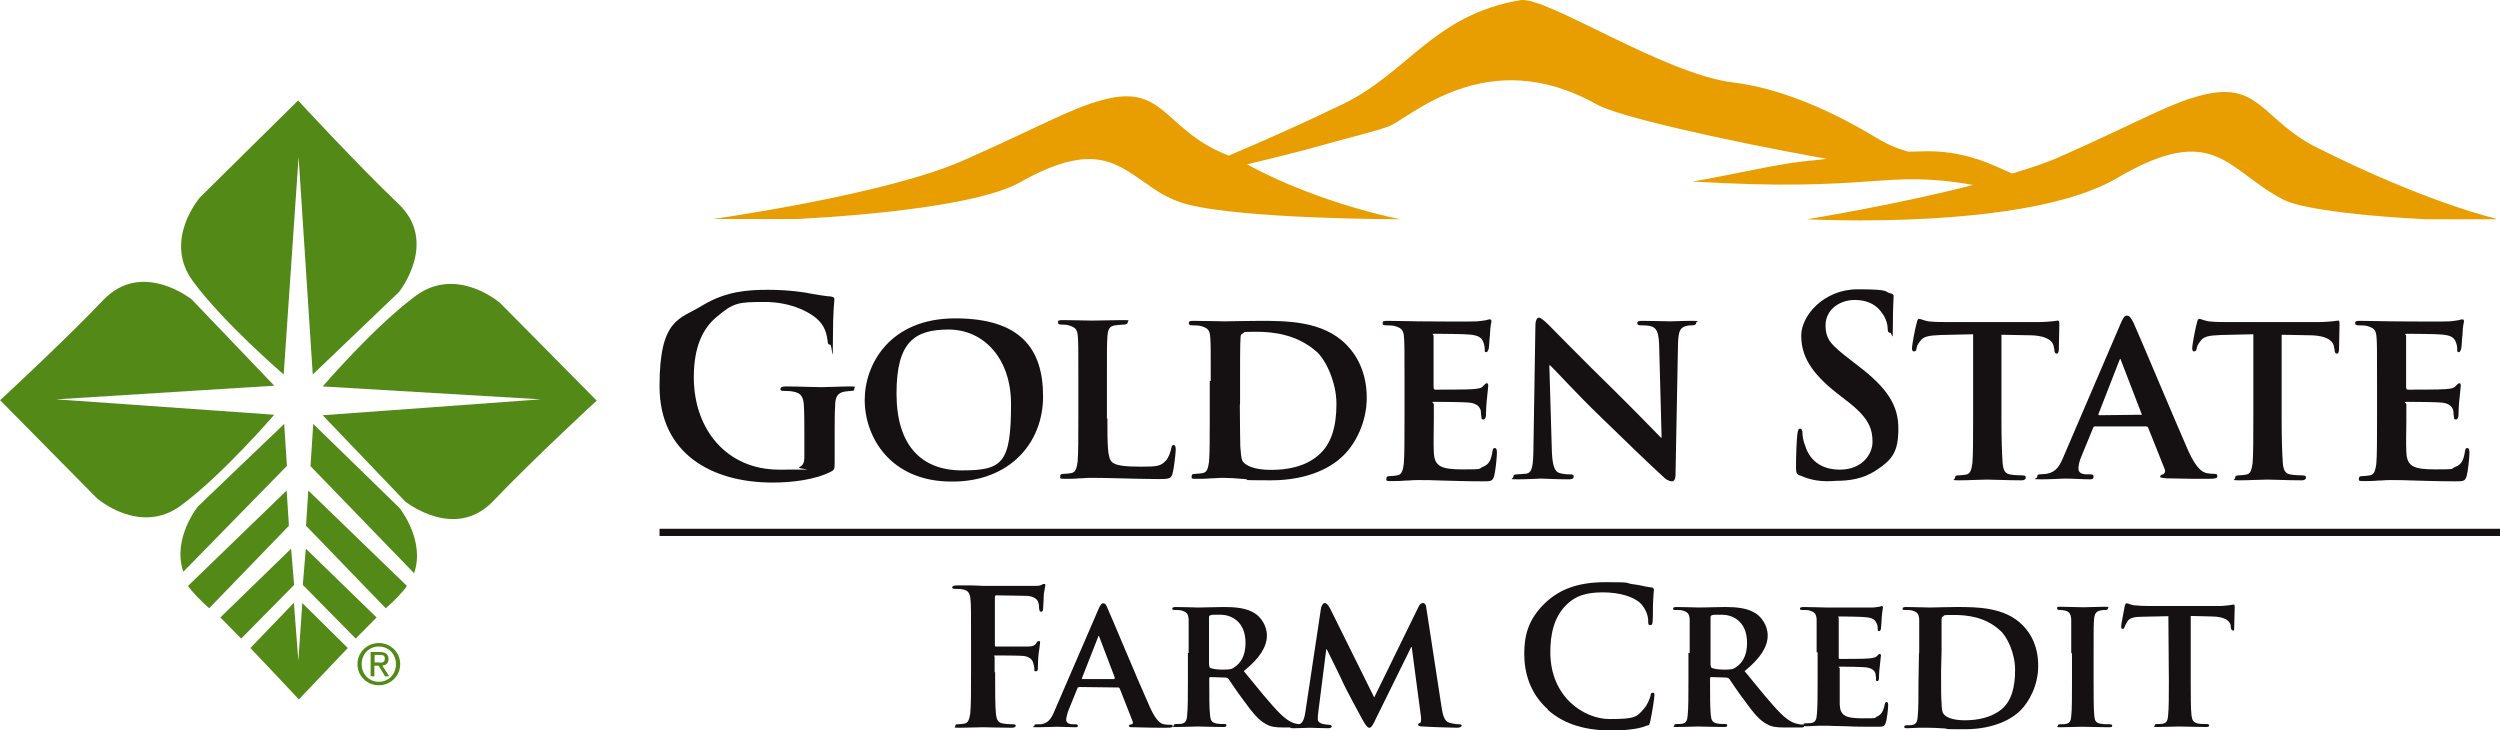
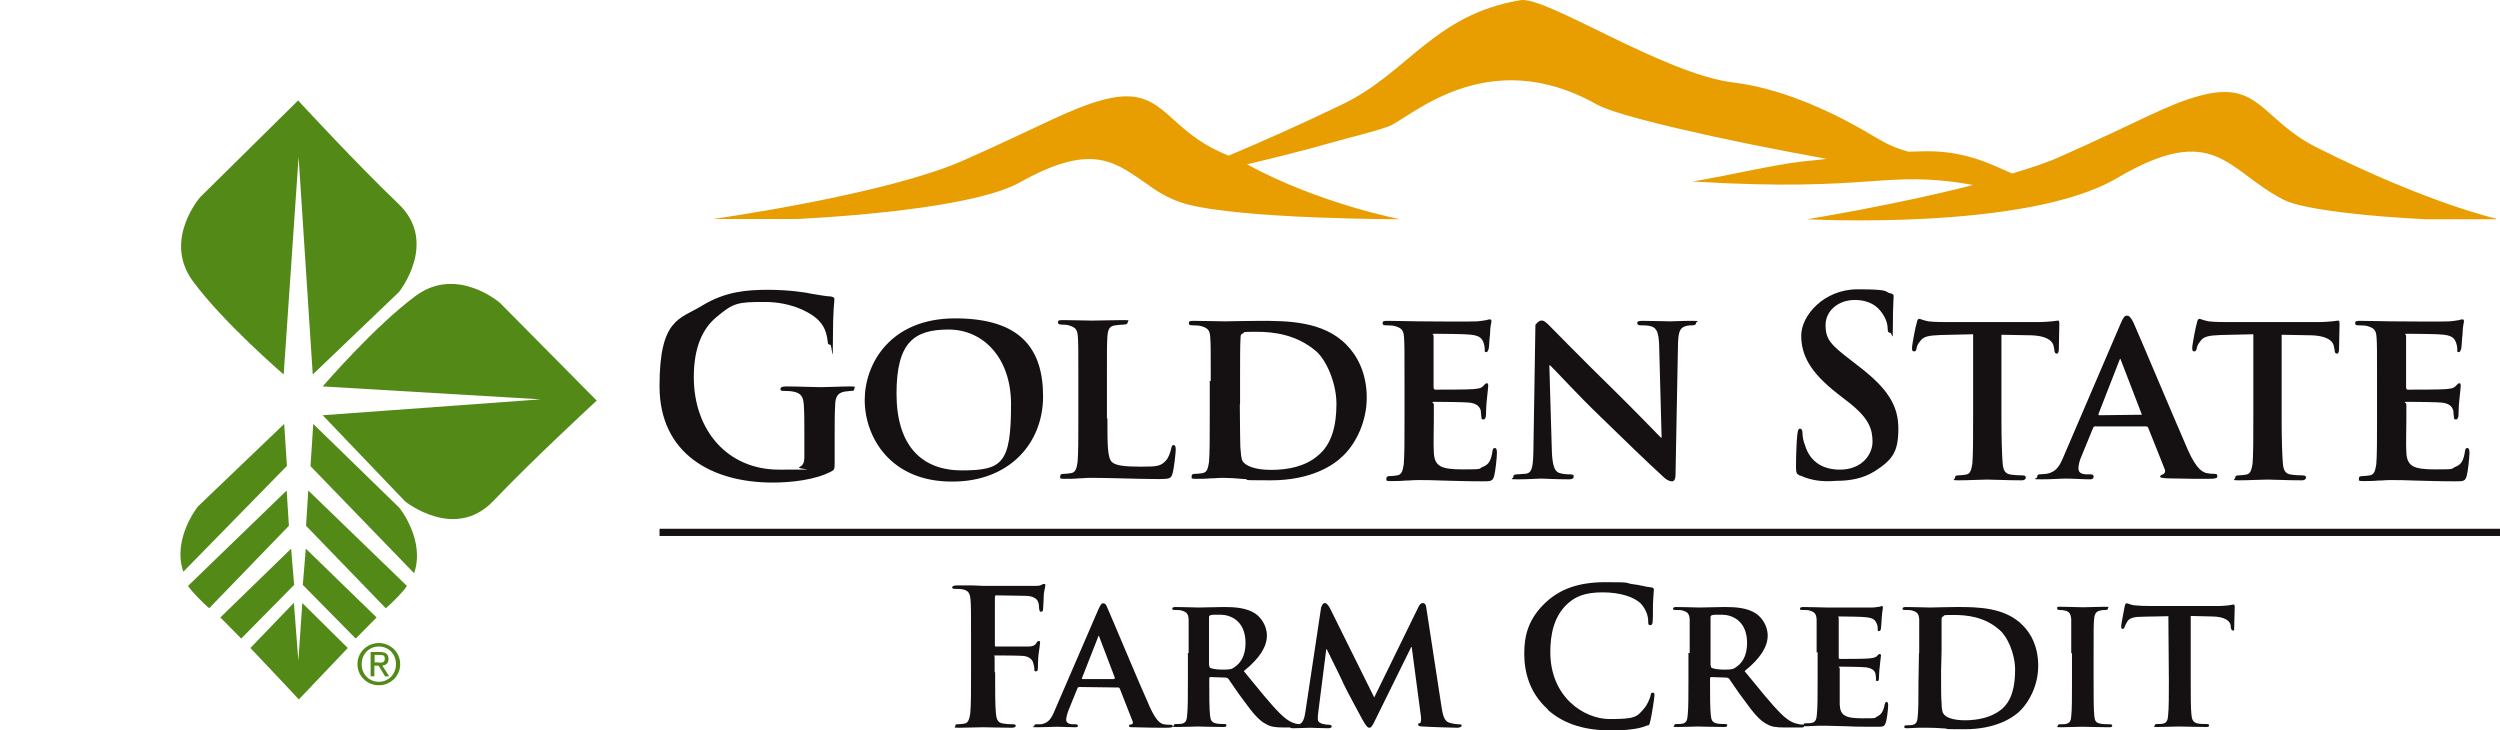
<svg xmlns="http://www.w3.org/2000/svg" width="1006.4" height="294.059" viewBox="0 0 1006.4 294.059" fill="none">
  <g>
    <g transform="translate(-0 40.359)">
      <g>
        <g>
          <path d="M8.6 7.9C9.9 7.9 11 7.9 11 6.3C11 4.7 9.9 4.8 8.9 4.8C8.9 4.8 6.9 4.8 6.9 4.8L6.9 7.8L8.7 7.8C8.7 7.8 8.6 7.9 8.6 7.9ZM6.8 13.4L5.3 13.4L5.3 3.6C5.3 3.6 9 3.6 9 3.6C11.3 3.6 12.5 4.5 12.5 6.4C12.5 8.3 11.4 8.9 10 9.1C10 9.1 12.8 13.4 12.8 13.4L11.1 13.4L8.5 9.1L6.8 9.1L6.8 13.4L6.8 13.4L6.8 13.4ZM8.6 15.6C12.5 15.6 15.5 12.6 15.5 8.5C15.5 4.4 12.5 1.4 8.6 1.4C4.7 1.4 1.7 4.4 1.7 8.5C1.7 12.6 4.7 15.6 8.6 15.6C8.6 15.6 8.6 15.6 8.6 15.6ZM0 8.5C0 3.6 4 0 8.6 0C13.2 0 17.2 3.6 17.2 8.5C17.2 13.4 13.2 17 8.6 17C4 17 0 13.4 0 8.5C0 8.5 0 8.5 0 8.5Z" fill="#528917" transform="translate(143.9 218.5)" />
          <path d="M1.3 0C1.3 0 29.7 27.6 29.7 27.6C26.9 30.4 24.1 33.3 21.3 36.1C21.3 36.1 0 14.5 0 14.5C0 14.5 1.2 0 1.2 0C1.2 0 1.3 0 1.3 0Z" fill="#528917" transform="translate(121.9 180.6)" />
          <path d="M28.4 0C28.4 0 0 27.6 0 27.6C2.8 30.4 5.6 33.3 8.4 36.1C8.4 36.1 29.7 14.5 29.7 14.5C29.7 14.5 28.5 0 28.5 0C28.5 0 28.4 0 28.4 0Z" fill="#528917" transform="translate(88.7 180.6)" />
          <path d="M19.3 23.3L17.5 0C17.5 0 0 18.2 0 18.2C10.6 29.3 19.5 38.9 19.5 38.9C19.5 38.9 39.2 18.2 39.2 18.2C39.2 18.2 20.9 0.1 20.9 0.1C20.9 0.1 19.3 23.4 19.3 23.4C19.3 23.4 19.3 23.3 19.3 23.3Z" fill="#528917" transform="translate(100.8 202.3)" />
          <path d="M0.9 0C0.9 0 40.6 38.4 40.6 38.4C39.4 40.5 34.8 45.1 32.1 47.4C32.1 47.4 0 14.2 0 14.2L0.9 0L0.9 0L0.9 0Z" fill="#528917" transform="translate(123.2 157.1)" />
          <path d="M39.7 0C39.7 0 0 38.4 0 38.4C1.3 40.5 5.8 45.1 8.5 47.4C8.5 47.4 40.6 14.2 40.6 14.2L39.7 0L39.7 0L39.7 0Z" fill="#528917" transform="translate(75.7 157.1)" />
          <path d="M1.1 1.52588e-05C1.1 1.52588e-05 35.8 33.8 35.8 33.8C35.8 33.8 46.3 46.8 41.7 60.1C41.7 60.1 0 17 0 17C0 17 1.1 0 1.1 0C1.1 0 1.1 1.52588e-05 1.1 1.52588e-05Z" fill="#528917" transform="translate(125 130.3)" />
          <path d="M41.766 1.52588e-05C41.766 1.52588e-05 7.066 33.2 7.066 33.2C7.066 33.2 -3.434 46.2 1.166 59.5C1.166 59.5 42.866 16.9 42.866 16.9C42.866 16.9 41.766 0 41.766 0C41.766 0 41.766 1.52588e-05 41.766 1.52588e-05Z" fill="#528917" transform="translate(72.634 130.3)" />
          <path d="M110.4 47.06C110.4 47.06 71.4 7.661 71.4 7.661C71.4 7.661 54.1 -7.439 37.5 4.761C20.9 16.96 0 41.261 0 41.261C0 41.261 87.8 46.461 87.8 46.461L1.52588e-05 52.861C1.52588e-05 52.861 33.2 87.561 33.2 87.561C33.2 87.561 53.2 103.661 68.7 87.361C84.3 70.96 110.2 47.06 110.2 47.06C110.2 47.06 110.4 47.06 110.4 47.06Z" fill="#528917" transform="translate(129.9 73.939)" />
          <path d="M47.204 0C47.204 0 7.704 39 7.704 39C7.704 39 -7.496 56.3 4.804 72.9C17.004 89.5 41.304 110.4 41.304 110.4C41.304 110.4 47.304 22.8 47.304 22.8L53.004 110.4C53.004 110.4 87.704 77.2 87.704 77.2C87.704 77.2 103.804 57.2 87.504 41.7C71.104 26.1 47.204 0.2 47.204 0.2C47.204 0.2 47.204 0 47.204 0Z" fill="#528917" transform="translate(72.896 0)" />
-           <path d="M0 47.597C0 47.597 39 87.097 39 87.097C39 87.097 56.3 102.297 72.9 89.997C89.5 77.797 110.4 53.497 110.4 53.497C110.4 53.497 22.6 47.297 22.6 47.297L110.4 41.797C110.4 41.797 77.2 7.097 77.2 7.097C77.2 7.097 57.2 -9.003 41.6 7.297C26 23.697 0.1 47.597 0.1 47.597C0.1 47.597 0 47.597 0 47.597Z" fill="#528917" transform="translate(0 73.103)" />
        </g>
      </g>
    </g>
    <g transform="translate(265.5 -0)">
      <path d="M70.5 69.6C70.5 72.3 70.3 72.5 69.2 73.1C62.8 76.5 53.2 77.6 45.5 77.6C21.3 77.6 0 66.2 0 38.8C0 11.4 8.2 11.9 17.1 6.4C26.6 0.6 35.4 0 43.7 0C52 0 59.2 1.1 61.2 1.6C63.3 1.9 66.7 2.6 69 2.7C70.1 2.9 70.4 3.2 70.4 3.8C70.4 4.9 69.8 7.7 69.8 20C69.8 32.3 69.5 22.1 68.7 22.1C67.9 22.1 67.7 21.6 67.7 20.8C67.4 18.6 66.9 15.3 64.3 12.6C61.4 9.4 53.4 4.9 42.4 4.9C31.4 4.9 29.8 5.2 22.9 11C17.4 15.6 13.8 23 13.8 35.2C13.8 56.5 27.3 72.4 48.1 72.4C68.9 72.4 54.2 72.4 56.4 71.3C57.8 70.7 58.3 69.4 58.3 67.6C58.3 67.6 58.3 58.3 58.3 58.3C58.3 53.3 58.3 49.7 58.1 46.6C57.9 43.2 57.1 41.6 53.9 41C53.1 40.8 51.5 40.7 50.1 40.7C48.7 40.7 48.7 40.5 48.7 39.9C48.7 39.3 49.3 38.9 50.8 38.9C55.9 38.9 62.2 39.2 65 39.2C67.8 39.2 73.3 38.9 76.5 38.9C79.7 38.9 78.4 39.1 78.4 39.9C78.4 40.7 77.8 40.7 77.1 40.7C76.4 40.7 75.7 40.9 74.4 41C71.7 41.5 70.7 43.2 70.7 46.6C70.5 49.5 70.5 53.5 70.5 58.5C70.5 58.5 70.5 69.6 70.5 69.6L70.4 69.6C70.4 69.6 70.5 69.6 70.5 69.6Z" fill="#151011" transform="translate(0 116.66)" />
      <path d="M0 32.8C0 18.5 10.1 0 36.4 0C62.7 0 71.8 12.2 71.8 31.4C71.8 50.6 57.9 65.7 35.4 65.7C10.3 65.9 0 47.7 0 32.9C0 32.9 0 32.8 0 32.8ZM58.9 34.5C58.9 15.9 47.7 4.5 33.8 4.5C19.9 4.5 12.8 9.6 12.8 30.3C12.8 51 22.7 61.2 39.1 61.2C55.5 61.2 58.9 58.3 58.9 34.5C58.9 34.5 58.9 34.5 58.9 34.5Z" fill="#151011" transform="translate(82.6 128.16)" />
      <path d="M19.9 39.6C19.9 50.3 19.9 55.6 21.8 57.2C23.2 58.5 26.6 59 33.3 59C40 59 41.3 58.8 43.4 56.6C44.5 55.5 45.3 53.1 45.6 51.6C45.8 50.8 45.9 50.3 46.6 50.3C47.3 50.3 47.4 51.3 47.4 52.2C47.4 53.1 46.8 59.4 46.1 61.8C45.5 63.7 45.1 64 40.6 64C36.1 64 29.4 63.8 25.1 63.7C20.8 63.6 17.1 63.5 13.6 63.5C10.1 63.5 10.7 63.7 8.6 63.7C6.5 63.9 4.4 63.9 2.5 63.9C0.6 63.9 0.9 63.6 0.9 62.9C0.9 62.2 1.2 61.9 2.3 61.9C3.4 61.9 4.5 61.7 5.3 61.6C7.1 61.3 7.5 59.7 7.9 57.1C8.2 53.6 8.2 47 8.2 39.1C8.2 39.1 8.2 24.4 8.2 24.4C8.2 11.6 8.2 9.3 8 6.6C7.8 3.7 7 2.9 4.3 2.1C3.7 1.9 2.5 1.8 1.4 1.8C0.3 1.8 0 1.5 0 0.8C0 0.1 0.6 0 1.9 0C5.9 0 11.5 0.2 13.7 0.2C15.9 0.2 22.8 0 26.2 0C29.6 0 28.1 0.2 28.1 0.8C28.1 1.4 27.6 1.8 26.5 1.8C25.4 1.8 24.1 2 23.1 2.1C20.7 2.4 20.1 3.7 19.9 6.6C19.7 9.3 19.7 11.6 19.7 24.4C19.7 24.4 19.7 39.5 19.7 39.5L19.6 39.5C19.6 39.5 19.9 39.6 19.9 39.6Z" fill="#151011" transform="translate(160.4 128.86)" />
      <path d="M8.8 24.4C8.8 11.8 8.8 9.3 8.6 6.6C8.4 3.7 7.6 2.9 4.9 2.1C4.3 1.9 2.7 1.8 1.4 1.8C0.1 1.8 0 1.5 0 0.8C0 0.1 0.6 0 1.9 0C6.4 0 12 0.2 14.4 0.2C16.8 0.2 23.2 0 28.5 0C39.4 0 54 0 63.4 9.6C67.7 13.9 71.6 21 71.6 30.9C71.6 40.8 67.1 49.5 62.1 54.3C58.1 58.3 49 64.2 33 64.2C17 64.2 26.1 63.9 22.6 63.7C19.1 63.4 16 63.2 13.8 63.2C11.6 63.2 10.9 63.4 8.8 63.4C6.7 63.6 4.6 63.6 2.7 63.6C0.8 63.6 1.1 63.3 1.1 62.6C1.1 61.9 1.4 61.6 2.5 61.6C3.6 61.6 4.7 61.4 5.5 61.3C7.3 61 7.7 59.4 8.1 56.8C8.4 53.3 8.4 46.7 8.4 38.8C8.4 38.8 8.4 24.2 8.4 24.2L8.8 24.2C8.8 24.2 8.8 24.4 8.8 24.4ZM20.5 33.7C20.5 42.5 20.7 49.1 20.7 50.7C20.9 52.8 21 55.7 21.7 56.6C22.8 58.2 26.2 60 33.1 60C40 60 46.9 58.6 52 54.2C57.6 49.6 59.4 42 59.4 33.4C59.4 24.8 55.2 15.8 51.4 12.4C43.4 5.4 33.9 4.4 27.2 4.4C20.5 4.4 22.6 4.6 21.9 5C21.1 5.3 20.8 5.6 20.8 6.6C20.6 9.5 20.6 16.4 20.6 22.9C20.6 22.9 20.6 33.6 20.6 33.6L20.6 33.6C20.6 33.6 20.5 33.7 20.5 33.7Z" fill="#151011" transform="translate(213.1 129.16)" />
      <path d="M8.8 25C8.8 12.2 8.8 9.9 8.6 7.2C8.4 4.3 7.6 3.5 4.9 2.7C4.3 2.5 2.7 2.4 1.4 2.4C0.1 2.4 0 2.1 0 1.4C0 0.7 0.6 0.6 1.9 0.6C6.4 0.6 12 0.8 14.4 0.8C16.8 0.8 36.3 1 38.1 0.8C39.7 0.6 41 0.5 41.8 0.3C42.3 0.1 42.8 0 43.2 0C43.6 0 43.8 0.3 43.8 0.8C43.8 1.3 43.3 2.4 43.2 6.3C43 7.3 42.9 10.8 42.7 11.8C42.5 12.1 42.4 13.2 41.7 13.2C41 13.2 41.1 12.9 41.1 12.1C41.1 11.3 40.9 10 40.5 9.1C39.9 7.7 39.1 6.4 34.7 6.1C33.3 5.9 22.9 5.8 21.1 5.8C19.3 5.8 20.5 6.1 20.5 6.6C20.5 6.6 20.5 27.3 20.5 27.3C20.5 27.8 20.7 28.3 21.1 28.3C23 28.3 34.2 28.3 36.3 28.1C38.4 27.9 39.7 27.8 40.5 26.8C41.1 26.2 41.5 25.7 41.9 25.7C42.3 25.7 42.5 26 42.5 26.7C42.5 27.4 42.3 28.6 41.9 32.8C41.7 34.4 41.6 37.8 41.6 38.4C41.6 39 41.4 40.3 40.6 40.3C39.8 40.3 39.8 40 39.8 39.7C39.6 38.7 39.6 37.8 39.5 36.7C39 35.1 37.9 33.8 34.7 33.5C33.1 33.3 23.3 33.2 21.1 33.2C18.9 33.2 20.6 33.5 20.6 34.2C20.6 34.2 20.6 40.9 20.6 40.9C20.6 43.8 20.4 50.8 20.6 53.4C20.8 59.2 23.5 60.4 32.3 60.4C41.1 60.4 38.2 60.2 40.5 59.3C42.8 58.4 43.7 56.6 44.2 53.1C44.4 52.1 44.5 51.8 45.2 51.8C45.9 51.8 46 52.9 46 53.7C46 55.6 45.4 61.2 44.9 63C44.3 65.2 43.5 65.2 40.3 65.2C33.7 65.2 28.6 65 24.3 64.9C20.1 64.7 16.8 64.7 14.2 64.7C11.6 64.7 11.3 64.9 9.2 64.9C7.1 65.1 5 65.1 3.1 65.1C1.2 65.1 1.5 64.8 1.5 64.1C1.5 63.4 1.8 63.1 2.9 63.1C4 63.1 5.1 62.9 5.9 62.8C7.7 62.5 8.1 60.9 8.5 58.3C8.8 54.8 8.8 48.2 8.8 40.3C8.8 40.3 8.8 25.2 8.8 25.2L8.8 25.2C8.8 25.2 8.8 25 8.8 25Z" fill="#151011" transform="translate(291.1 128.559)" />
-       <path d="M16.168 53.4C16.368 60 17.468 61.9 19.068 62.5C20.468 63 22.268 63.1 23.568 63.1C24.868 63.1 24.968 63.4 24.968 64.1C24.968 64.8 24.168 65.1 23.068 65.1C17.468 65.1 13.468 64.8 11.868 64.8C10.268 64.8 6.868 65.1 2.568 65.1C-1.732 65.1 0.668 64.9 0.668 64.1C0.668 63.3 1.268 63.1 2.068 63.1C2.868 63.1 4.768 62.9 6.068 62.8C8.268 62.2 8.668 59.9 8.768 52.7C8.768 52.7 9.568 2.9 9.568 2.9C9.568 1.3 10.168 0 10.968 0C11.768 0 13.168 1.3 14.668 2.7C15.768 3.8 28.768 17.1 41.368 29.4C47.268 35.2 58.868 47 60.068 48.3C60.068 48.3 60.368 48.3 60.368 48.3C60.368 48.3 59.368 11 59.368 11C59.168 5.9 58.368 4.4 56.468 3.6C55.168 3.1 53.068 3.1 51.968 3.1C50.868 3.1 50.568 2.8 50.568 2.1C50.568 1.4 51.568 1.3 52.768 1.3C57.268 1.3 61.868 1.5 63.868 1.5C65.868 1.5 68.068 1.3 72.368 1.3C76.668 1.3 74.268 1.5 74.268 2.1C74.268 2.7 73.768 3.1 72.868 3.1C71.968 3.1 71.268 3.1 70.168 3.4C67.768 4 67.168 5.6 66.968 10.3C66.968 10.3 65.968 63.2 65.968 63.2C65.968 65.1 65.368 65.9 64.568 65.9C63.168 65.9 61.868 64.9 61.068 64.1C55.568 59.1 44.768 48.7 35.768 39.9C26.268 30.8 17.168 20.7 15.468 19.2C15.468 19.2 15.168 19.2 15.168 19.2L16.168 53.2L16.168 53.2C16.168 53.2 16.168 53.4 16.168 53.4Z" fill="#151011" transform="translate(343.032 127.86)" />
+       <path d="M16.168 53.4C16.368 60 17.468 61.9 19.068 62.5C20.468 63 22.268 63.1 23.568 63.1C24.868 63.1 24.968 63.4 24.968 64.1C24.968 64.8 24.168 65.1 23.068 65.1C17.468 65.1 13.468 64.8 11.868 64.8C10.268 64.8 6.868 65.1 2.568 65.1C-1.732 65.1 0.668 64.9 0.668 64.1C0.668 63.3 1.268 63.1 2.068 63.1C2.868 63.1 4.768 62.9 6.068 62.8C8.268 62.2 8.668 59.9 8.768 52.7C8.768 52.7 9.568 2.9 9.568 2.9C11.768 0 13.168 1.3 14.668 2.7C15.768 3.8 28.768 17.1 41.368 29.4C47.268 35.2 58.868 47 60.068 48.3C60.068 48.3 60.368 48.3 60.368 48.3C60.368 48.3 59.368 11 59.368 11C59.168 5.9 58.368 4.4 56.468 3.6C55.168 3.1 53.068 3.1 51.968 3.1C50.868 3.1 50.568 2.8 50.568 2.1C50.568 1.4 51.568 1.3 52.768 1.3C57.268 1.3 61.868 1.5 63.868 1.5C65.868 1.5 68.068 1.3 72.368 1.3C76.668 1.3 74.268 1.5 74.268 2.1C74.268 2.7 73.768 3.1 72.868 3.1C71.968 3.1 71.268 3.1 70.168 3.4C67.768 4 67.168 5.6 66.968 10.3C66.968 10.3 65.968 63.2 65.968 63.2C65.968 65.1 65.368 65.9 64.568 65.9C63.168 65.9 61.868 64.9 61.068 64.1C55.568 59.1 44.768 48.7 35.768 39.9C26.268 30.8 17.168 20.7 15.468 19.2C15.468 19.2 15.168 19.2 15.168 19.2L16.168 53.2L16.168 53.2C16.168 53.2 16.168 53.4 16.168 53.4Z" fill="#151011" transform="translate(343.032 127.86)" />
      <path d="M1.9 75.1C0.3 74.5 0 74 0 71.7C0 66.2 0.3 60.3 0.5 58.7C0.7 57.3 0.8 56.1 1.6 56.1C2.4 56.1 2.6 57.1 2.6 57.7C2.6 59 2.9 61.1 3.6 62.7C5.8 70.1 11.6 72.6 17.7 72.6C26.5 72.6 30.8 66.5 30.8 61.4C30.8 56.3 29.4 51.9 21.2 45.5C21.2 45.5 16.7 42 16.7 42C5.8 33.5 2.1 26.6 2.1 18.6C2.1 10.6 11.2 0 24.8 0C38.4 0 35.4 1 37.9 1.6C38.9 1.8 39.3 2.1 39.3 2.7C39.3 4 39 6.9 39 14.6C39 22.3 38.7 17.5 37.9 17.5C37.1 17.5 36.9 16.9 36.9 15.7C36.9 14.5 36.4 11.7 34.3 9.1C32.9 7.2 30 4.3 23.6 4.3C17.2 4.3 11.9 8.5 11.9 14.4C11.9 20.3 14.1 22.4 22.3 28.7C22.3 28.7 25 30.8 25 30.8C36.8 39.8 41.2 46.7 41.2 56C41.2 65.3 39 68.5 31.9 73.1C26.9 76.3 21.5 77.1 16.2 77.1C10.4 77.6 6 76.9 1.8 75C1.8 75 1.9 75.1 1.9 75.1Z" fill="#151011" transform="translate(457.5 116.46)" />
      <path d="M24.5 6.2C24.5 6.2 11.5 6.5 11.5 6.5C6.5 6.7 4.5 7.1 3.2 9.1C2.2 10.2 1.9 11.3 1.8 12C1.7 12.7 1.5 13.1 0.8 13.1C0.1 13.1 0 12.6 0 11.7C0 10.3 1.6 2.2 1.9 1.6C2.1 0.5 2.4 0 2.9 0C3.4 0 4.5 0.6 6.6 1C9.2 1.3 12.4 1.3 15.2 1.3C15.2 1.3 50.4 1.3 50.4 1.3C53.1 1.3 55 1.1 56.3 1C57.7 0.8 58.4 0.7 58.7 0.7C59.3 0.7 59.3 1.2 59.3 2.5C59.3 3.8 59.1 10.5 59.1 12.6C58.9 13.6 58.8 14 58.3 14C57.8 14 57.3 13.7 57.3 12.4C57.3 12.4 57.1 11.4 57.1 11.4C56.9 9.2 54.7 6.6 46.9 6.6C46.9 6.6 36 6.4 36 6.4C36 6.4 36 40.4 36 40.4C36 48.1 36.2 54.7 36.5 58.4C36.8 60.8 37.3 62.4 39.9 62.7C41 62.9 43.1 63 44.4 63C45.7 63 45.8 63.5 45.8 64C45.8 64.5 45.2 65 44.2 65C38.4 65 32.7 64.7 30.3 64.7C27.9 64.7 22.5 65 18.9 65C15.3 65 17.3 64.7 17.3 64C17.3 63.3 17.6 63 18.7 63C19.8 63 21.1 62.8 21.7 62.7C23.5 62.4 23.9 60.8 24.3 58.2C24.6 54.7 24.6 48.1 24.6 40.2C24.6 40.2 24.6 6.2 24.6 6.2L24.3 6.2L24.5 6.2Z" fill="#151011" transform="translate(504.2 128.36)" />
      <path d="M24.261 44.6C23.761 44.6 23.661 44.8 23.461 45.2C23.461 45.2 18.861 56.4 18.861 56.4C17.861 58.5 17.561 60.6 17.561 61.5C17.561 62.9 18.361 63.9 21.061 63.9C21.061 63.9 22.361 63.9 22.361 63.9C23.461 63.9 23.661 64.2 23.661 64.9C23.661 65.6 23.161 65.9 22.261 65.9C19.361 65.9 15.361 65.6 12.661 65.6C9.961 65.6 7.161 65.9 2.561 65.9C-2.039 65.9 0.961 65.7 0.961 64.9C0.961 64.1 1.261 63.9 1.961 63.9C2.661 63.9 3.761 63.7 4.561 63.7C8.561 63.1 10.061 60.5 11.761 56.3C11.761 56.3 34.461 3.4 34.461 3.4C35.461 1 36.061 0 37.061 0C38.061 0 38.661 0.8 39.661 2.7C41.761 7.3 56.161 41.6 61.761 54.4C65.161 61.9 67.561 63 69.161 63.4C70.461 63.6 71.361 63.7 72.361 63.7C73.361 63.7 73.461 64 73.461 64.7C73.461 65.4 72.961 65.7 69.761 65.7C66.561 65.7 60.461 65.7 53.061 65.5C51.461 65.3 50.461 65.3 50.461 64.9C50.461 64.5 50.661 64.1 51.561 63.9C52.161 63.7 52.661 62.9 52.361 62C52.361 62 45.661 45.2 45.661 45.2C45.461 44.7 45.161 44.6 44.661 44.6C44.661 44.6 24.361 44.6 24.361 44.6L24.361 44.4L24.361 44.4C24.361 44.4 24.261 44.6 24.261 44.6ZM42.661 40C42.961 40 43.161 39.8 42.961 39.5C42.961 39.5 34.761 18.2 34.761 18.2C34.561 17.9 34.561 17.4 34.461 17.4C34.161 17.4 34.161 17.9 33.961 18.2C33.961 18.2 25.661 39.5 25.661 39.5C25.461 39.8 25.661 40.1 25.961 40.1C25.961 40.1 42.661 39.9 42.661 39.9L42.661 39.9C42.661 39.9 42.661 40 42.661 40Z" fill="#151011" transform="translate(553.639 127.06)" />
      <path d="M24.5 6.2C24.5 6.2 11.5 6.5 11.5 6.5C6.5 6.7 4.5 7.1 3.2 9.1C2.2 10.2 1.9 11.3 1.8 12C1.6 12.6 1.5 13.1 0.8 13.1C0.1 13.1 0 12.6 0 11.7C0 10.3 1.6 2.2 1.9 1.6C2.1 0.5 2.4 0 2.9 0C3.4 0 4.5 0.6 6.6 1C9.2 1.3 12.4 1.3 15.2 1.3C15.2 1.3 50.4 1.3 50.4 1.3C53.1 1.3 55 1.1 56.3 1C57.7 0.8 58.4 0.7 58.7 0.7C59.3 0.7 59.3 1.2 59.3 2.5C59.3 3.8 59.1 10.5 59.1 12.6C58.9 13.6 58.8 14 58.3 14C57.8 14 57.3 13.7 57.3 12.4C57.3 12.4 57.1 11.4 57.1 11.4C56.9 9.2 54.7 6.6 46.9 6.6C46.9 6.6 36 6.4 36 6.4C36 6.4 36 40.4 36 40.4C36 48.1 36.2 54.7 36.5 58.4C36.8 60.8 37.3 62.4 39.9 62.7C41 62.9 43.1 63 44.4 63C45.7 63 45.8 63.5 45.8 64C45.8 64.5 45.2 65 44.2 65C38.4 65 32.7 64.7 30.3 64.7C27.9 64.7 22.5 65 18.9 65C15.3 65 17.3 64.7 17.3 64C17.3 63.3 17.6 63 18.7 63C19.8 63 21.1 62.8 21.7 62.7C23.5 62.4 23.9 60.8 24.3 58.2C24.6 54.7 24.6 48.1 24.6 40.2C24.6 40.2 24.6 6.2 24.6 6.2L24.3 6.2L24.5 6.2Z" fill="#151011" transform="translate(617 128.36)" />
      <path d="M8.8 25C8.8 12.2 8.8 9.9 8.6 7.2C8.4 4.3 7.6 3.5 4.9 2.7C4.3 2.5 2.7 2.4 1.4 2.4C0.1 2.4 0 2.1 0 1.4C0 0.7 0.6 0.6 1.9 0.6C6.4 0.6 12 0.8 14.4 0.8C16.8 0.8 36.3 1 38.1 0.8C39.7 0.6 41 0.5 41.8 0.3C42.3 0.1 42.8 0 43.2 0C43.6 0 43.8 0.3 43.8 0.8C43.8 1.3 43.3 2.4 43.2 6.3C43 7.3 42.9 10.8 42.7 11.8C42.5 12.1 42.4 13.2 41.7 13.2C41 13.2 41.1 12.9 41.1 12.1C41.1 11.3 40.9 10 40.5 9.1C39.9 7.7 39.1 6.4 34.7 6.1C33.3 5.9 22.9 5.8 21.1 5.8C19.3 5.8 20.5 6.1 20.5 6.6C20.5 6.6 20.5 27.3 20.5 27.3C20.5 27.8 20.7 28.3 21.1 28.3C23 28.3 34.2 28.3 36.3 28.1C38.4 27.9 39.7 27.8 40.5 26.8C41.1 26.2 41.5 25.7 41.9 25.7C42.3 25.7 42.5 26 42.5 26.7C42.5 27.4 42.3 28.6 41.9 32.8C41.7 34.4 41.6 37.8 41.6 38.4C41.6 39 41.4 40.3 40.6 40.3C39.8 40.3 39.8 40 39.8 39.7C39.6 38.7 39.6 37.8 39.5 36.7C39 35.1 37.9 33.8 34.7 33.5C33.1 33.3 23.3 33.2 21.1 33.2C18.9 33.2 20.6 33.5 20.6 34.2C20.6 34.2 20.6 40.9 20.6 40.9C20.6 43.8 20.4 50.8 20.6 53.4C20.8 59.2 23.5 60.4 32.3 60.4C41.1 60.4 38.2 60.2 40.5 59.3C42.8 58.4 43.7 56.6 44.2 53.1C44.4 52.1 44.5 51.8 45.2 51.8C45.9 51.8 46 52.9 46 53.7C46 55.6 45.4 61.2 44.9 63C44.3 65.2 43.5 65.2 40.3 65.2C33.7 65.2 28.6 65 24.3 64.9C20.1 64.7 16.8 64.7 14.2 64.7C11.6 64.7 11.3 64.9 9.2 64.9C7.1 65.1 5 65.1 3.1 65.1C1.2 65.1 1.5 64.8 1.5 64.1C1.5 63.4 1.8 63.1 2.9 63.1C4 63.1 5.1 62.9 5.9 62.8C7.7 62.5 8.1 60.9 8.5 58.3C8.8 54.8 8.8 48.2 8.8 40.3C8.8 40.3 8.8 25.2 8.8 25.2L8.8 25.2C8.8 25.2 8.8 25 8.8 25Z" fill="#151011" transform="translate(682.6 128.559)" />
      <path d="M17.3 35.8C17.3 43 17.3 48.8 17.6 52C17.8 54.2 18.2 55.9 20.5 56.2C21.6 56.4 23.2 56.5 24.3 56.5C25.4 56.5 25.6 56.7 25.6 57.1C25.6 57.5 25.1 57.9 24 57.9C19.2 57.9 14.5 57.7 12.5 57.7C10.5 57.7 5.8 57.9 2.9 57.9C0 57.9 1.3 57.7 1.3 57.1C1.3 56.5 1.6 56.5 2.4 56.5C3.2 56.5 4.5 56.3 5.1 56.2C6.5 55.9 7 54.3 7.3 52C7.6 48.8 7.6 43.2 7.6 35.8C7.6 35.8 7.6 22.5 7.6 22.5C7.6 11 7.6 8.9 7.4 6.5C7.2 3.9 6.6 2.6 4.2 2.2C3.6 2 2.3 2 1.3 2C0.3 2 0 1.8 0 1.4C0 1 0.6 0.6 1.8 0.6C1.8 0.6 7.9 0.6 7.9 0.6C9.8 0.6 11.6 0.8 12.7 0.8C12.7 0.8 32.7 0.8 32.7 0.8C34.1 0.8 35.1 0.8 35.7 0.5C36.2 0.3 36.5 0 37 0C37.5 0 37.5 0.3 37.5 0.6C37.5 1.1 37.2 2 36.9 4C36.9 4.8 36.7 9.3 36.6 10.1C36.6 10.7 36.4 11.2 35.8 11.2C35.2 11.2 35.2 10.9 35 9.9C35 9.3 35 8.1 34.5 7C34 5.9 32.4 4.8 29.5 4.8C29.5 4.8 17.8 4.6 17.8 4.6C17.3 4.6 17.2 4.8 17.2 5.7C17.2 5.7 17.2 24.6 17.2 24.6C17.2 25.1 17.2 25.2 17.7 25.2C17.7 25.2 30.7 25.2 30.7 25.2C32.1 25.2 33.3 24.9 33.9 23.8C34.2 23.3 34.4 23 34.9 23C35.4 23 35.4 23.2 35.4 23.6C35.4 24 35.1 26 34.8 28.2C34.6 29.6 34.5 33.2 34.5 33.8C34.5 34.4 34.5 35.2 33.7 35.2C32.9 35.2 33.1 34.7 33.1 34.1C33.1 33.5 32.9 32.7 32.6 31.7C32.3 30.6 31.2 29.3 28.8 29C26.9 28.8 18.9 28.8 17.6 28.8C16.3 28.8 17.1 29 17.1 29.4C17.1 29.4 17.1 35.6 17.1 35.6L17.4 35.6C17.4 35.6 17.3 35.8 17.3 35.8Z" fill="#151011" transform="translate(117.8 235.06)" />
      <path d="M18.582 33.8C18.282 33.8 18.082 33.8 17.983 34.3C17.983 34.3 14.482 42.9 14.482 42.9C13.882 44.5 13.482 46.1 13.482 46.9C13.482 47.7 14.082 48.7 16.183 48.7C16.183 48.7 17.183 48.7 17.183 48.7C17.983 48.7 18.183 49 18.183 49.3C18.183 49.8 17.883 49.9 17.082 49.9C14.882 49.9 11.783 49.7 9.682 49.7C7.582 49.7 5.482 49.9 1.982 49.9C-1.518 49.9 0.682 49.7 0.682 49.3C0.682 48.9 0.882 48.7 1.482 48.7C1.482 48.7 3.382 48.7 3.382 48.7C6.382 48.2 7.582 46.3 8.882 43.1C8.882 43.1 26.382 2.6 26.382 2.6C27.182 0.8 27.682 0 28.282 0C29.282 0 29.582 0.6 30.182 2.1C31.782 5.6 42.782 32.1 47.182 41.8C49.782 47.6 51.682 48.5 52.782 48.7C53.782 48.9 54.582 48.9 55.382 48.9C56.182 48.9 56.382 49.1 56.382 49.5C56.382 49.9 56.082 50.1 53.482 50.1C50.882 50.1 46.282 50.1 40.682 49.9C39.382 49.9 38.782 49.9 38.782 49.4C38.782 48.9 38.982 48.8 39.582 48.8C40.182 48.8 40.582 48.2 40.182 47.4C40.182 47.4 35.082 34.4 35.082 34.4C34.882 34.1 34.782 33.9 34.482 33.9C34.482 33.9 18.782 33.7 18.782 33.7L18.782 33.7C18.782 33.7 18.582 33.8 18.582 33.8ZM32.782 30.3C33.083 30.3 33.083 30.1 33.083 30C33.083 30 26.882 13.7 26.882 13.7C26.882 13.5 26.682 13.1 26.582 13.1C26.483 13.1 26.282 13.4 26.282 13.7C26.282 13.7 19.883 30 19.883 30C19.683 30.3 19.883 30.5 20.082 30.5C20.082 30.5 32.883 30.5 32.883 30.5L32.883 30.3L32.883 30.3C32.883 30.3 32.782 30.3 32.782 30.3Z" fill="#151011" transform="translate(150.218 242.86)" />
      <path d="M6.6 18.5C6.6 18.5 6.6 4.9 6.6 4.9C6.4 2.7 5.8 2 3.7 1.4C3.2 1.2 2.1 1.2 1.1 1.2C0.1 1.2 0 1 0 0.6C0 0.2 0.5 0 1.4 0C4.9 0 9.1 0.2 10.5 0.2C12.7 0.2 18.8 0 20.9 0C25.1 0 30 0.3 33.5 2.7C35.4 4 38.1 7.2 38.1 11.5C38.1 15.8 35.4 20.5 28.8 25.8C34.7 33 39.4 38.9 43.4 42.9C47.1 46.6 49.5 46.9 50.4 47.1C51 47.3 51.5 47.3 52 47.3C52.5 47.3 52.8 47.6 52.8 47.9C52.8 48.4 52.3 48.5 51.5 48.5C51.5 48.5 45.1 48.5 45.1 48.5C41.4 48.5 39.6 48.2 37.9 47.2C35 45.8 32.4 42.7 28.8 37.7C26.1 34.2 23.3 29.8 22.6 28.9C22.3 28.6 21.8 28.4 21.3 28.4C21.3 28.4 15.4 28.2 15.4 28.2C15.1 28.2 14.9 28.4 14.9 28.7C14.9 28.7 14.9 29.7 14.9 29.7C14.9 35.6 14.9 40.8 15.2 43.5C15.4 45.4 15.7 46.5 17.8 46.9C18.8 47.1 20.2 47.1 21 47.1C21.8 47.1 21.8 47.4 21.8 47.7C21.8 48.2 21.3 48.3 20.5 48.3C16.7 48.3 11 48.1 10.1 48.1C9.2 48.1 4.6 48.3 1.9 48.3C-0.8 48.3 0.6 48.1 0.6 47.7C0.6 47.3 0.8 47.1 1.7 47.1C2.6 47.1 3.5 47.1 4.1 46.9C5.4 46.6 5.9 45.5 6 43.5C6.3 40.8 6.3 35.6 6.3 29.7C6.3 29.7 6.3 18.5 6.3 18.5L6.3 18.5L6.6 18.5ZM14.9 23.5C14.9 24.1 15.1 24.5 15.5 24.6C16.9 25.1 18.9 25.2 20.6 25.2C23.3 25.2 24.1 25 25.2 24.1C27.3 22.7 29.5 19.9 29.5 14.5C29.5 5.4 23.3 3.1 19.4 3.1C15.5 3.1 16.2 3.1 15.4 3.3C14.9 3.5 14.8 3.6 14.8 4.3C14.8 4.3 14.8 23.5 14.8 23.5L14.8 23.5C14.8 23.5 14.9 23.5 14.9 23.5Z" fill="#151011" transform="translate(206.4 244.359)" />
      <path d="M12.55 1.6C12.75 0.5 13.35 0 13.85 0C14.35 0 14.95 0.3 15.95 2.1C15.95 2.1 33.75 38 33.75 38C33.75 38 51.55 1.6 51.55 1.6C52.05 0.5 52.65 0 53.35 0C54.05 0 54.65 0.6 54.75 2.1C54.75 2.1 60.85 41.8 60.85 41.8C61.45 45.8 62.15 47.6 64.05 48.2C65.95 48.7 66.95 48.8 67.85 48.8C68.75 48.8 68.95 49 68.95 49.4C68.95 49.8 68.15 50.2 67.15 50.2C65.55 50.2 56.05 49.9 53.35 49.7C51.75 49.7 51.45 49.4 51.45 48.9C51.45 48.4 51.75 48.4 52.25 48.3C52.55 48.1 52.75 47.3 52.55 45.6C52.55 45.6 48.85 17.7 48.85 17.7L48.65 17.7C48.65 17.7 34.45 46.5 34.45 46.5C33.05 49.5 32.55 50.2 31.75 50.2C30.95 50.2 30.15 48.9 29.05 47C27.45 44.1 22.15 34.2 21.35 32.4C20.85 31.1 16.85 23.1 14.65 18.6C14.65 18.6 14.45 18.6 14.45 18.6C14.45 18.6 11.25 43.8 11.25 43.8C11.05 44.9 11.05 45.7 11.05 46.8C11.05 47.9 12.05 48.4 13.149 48.7C14.249 48.9 14.95 49 15.55 49C16.15 49 16.649 49.3 16.649 49.6C16.649 50.2 16.05 50.4 15.05 50.4C12.35 50.4 9.25 50.2 8.05 50.2C6.85 50.2 3.55 50.4 1.45 50.4C-0.65 50.4 0.15 50.2 0.15 49.6C0.15 49 0.45 49 1.25 49C2.05 49 2.25 49 3.35 48.8C5.15 48.6 5.75 45.9 6.05 43.8C6.05 43.8 12.45 1.3 12.45 1.3L12.45 1.3C12.45 1.3 12.55 1.6 12.55 1.6Z" fill="#151011" transform="translate(253.95 242.759)" />
      <path d="M9.5 51.2C2.1 44.6 0 36.1 0 28.8C0 21.5 1.6 14.7 8.8 8C14.3 3 21.4 0 32.7 0C44 0 40.2 0.3 43.6 0.8C46.5 1.1 48.9 1.9 51.1 2.1C51.9 2.1 52.2 2.6 52.2 3.1C52.2 3.6 52 4.5 51.9 7.3C51.7 9.9 51.9 14 51.7 15.5C51.7 16.6 51.5 17.3 50.7 17.3C49.9 17.3 49.9 16.7 49.9 15.7C49.9 13.3 48.8 10.7 47 8.7C44.4 6 38.7 4.1 31.6 4.1C24.5 4.1 20.7 5.7 17.4 8.7C11.9 13.8 10.5 21 10.5 28.2C10.5 46.3 24.1 55.1 34.4 55.1C44.7 55.1 45.3 54.3 48.2 50.9C49.5 49.5 50.4 47.2 50.8 45.9C51 44.6 51.1 44.5 51.8 44.5C52.5 44.5 52.4 45 52.4 45.6C52.4 46.6 51.4 53.1 50.8 55.7C50.2 58.3 50.2 57.3 48.9 57.9C45.9 59.2 40.1 59.7 35.3 59.7C25.1 59.7 16.4 57.5 9.5 51.4C9.5 51.4 9.5 51.2 9.5 51.2Z" fill="#151011" transform="translate(348.1 234.36)" />
      <path d="M6.7 18.5C6.7 18.5 6.7 4.9 6.7 4.9C6.5 2.7 5.9 2 3.8 1.4C3.3 1.2 2.2 1.2 1.1 1.2C-6.10352e-05 1.2 0 1 0 0.6C0 0.2 0.5 0 1.4 0C4.9 0 9.1 0.2 10.5 0.2C12.7 0.2 18.8 0 20.9 0C25.1 0 30 0.3 33.5 2.7C35.4 4 38.1 7.2 38.1 11.5C38.1 15.8 35.4 20.5 28.8 25.8C34.7 33 39.4 38.9 43.4 42.9C47.1 46.6 49.5 46.9 50.4 47.1C51 47.3 51.5 47.3 52 47.3C52.5 47.3 52.8 47.6 52.8 47.9C52.8 48.4 52.3 48.5 51.5 48.5C51.5 48.5 45.1 48.5 45.1 48.5C41.4 48.5 39.6 48.2 37.9 47.2C35 45.8 32.4 42.7 28.8 37.7C26.1 34.2 23.3 29.8 22.6 28.9C22.3 28.6 21.8 28.4 21.3 28.4C21.3 28.4 15.4 28.2 15.4 28.2C15.1 28.2 14.9 28.4 14.9 28.7C14.9 28.7 14.9 29.7 14.9 29.7C14.9 35.6 14.9 40.8 15.2 43.5C15.4 45.4 15.7 46.5 17.8 46.9C18.8 47.1 20.2 47.1 21 47.1C21.8 47.1 21.8 47.4 21.8 47.7C21.8 48.2 21.3 48.3 20.4 48.3C16.6 48.3 10.9 48.1 10 48.1C9.1 48.1 4.5 48.3 1.8 48.3C-0.9 48.3 0.5 48.1 0.5 47.7C0.5 47.3 0.7 47.1 1.6 47.1C2.5 47.1 3.4 47.1 4 46.9C5.3 46.6 5.8 45.5 5.9 43.5C6.2 40.8 6.2 35.6 6.2 29.7C6.2 29.7 6.2 18.5 6.2 18.5L6.5 18.5L6.7 18.5ZM15.2 23.5C15.2 24.1 15.4 24.5 15.8 24.6C17.2 25.1 19.2 25.2 20.9 25.2C23.6 25.2 24.4 25 25.5 24.1C27.6 22.7 29.8 19.9 29.8 14.5C29.8 5.4 23.6 3.1 19.7 3.1C15.8 3.1 16.5 3.1 15.7 3.3C15.2 3.5 15.1 3.6 15.1 4.3C15.1 4.3 15.1 23.5 15.1 23.5L15.1 23.5C15.1 23.5 15.2 23.5 15.2 23.5Z" fill="#151011" transform="translate(408 244.359)" />
      <path d="M6.7 18.9C6.7 18.9 6.7 5.3 6.7 5.3C6.5 3.1 5.9 2.4 3.8 1.8C3.3 1.6 2.2 1.6 1.1 1.6C-6.10352e-05 1.6 0 1.4 0 1C0 0.6 0.5 0.4 1.4 0.4C4.9 0.4 9.1 0.6 11 0.6C11 0.6 29.1 0.6 29.1 0.6C30.4 0.6 31.3 0.3 31.8 0.3C32.3 0.3 32.6 0 32.9 0C33.2 0 33.4 0.3 33.4 0.6C33.4 1.1 33.1 1.9 32.9 4.8C32.9 5.4 32.7 8.3 32.6 9C32.6 9.3 32.4 10.1 31.8 10.1C31.2 10.1 31.3 9.8 31.3 9.3C31.3 8.8 31.3 7.7 30.8 6.9C30.3 5.8 29.7 4.8 26.5 4.5C25.4 4.3 17.4 4.2 16.1 4.2C14.8 4.2 15.6 4.4 15.6 4.8C15.6 4.8 15.6 20.7 15.6 20.7C15.6 21 15.6 21.3 16.1 21.3C17.5 21.3 26.2 21.3 27.8 21.1C29.4 20.9 30.4 20.8 31 20.1C31.5 19.6 31.8 19.3 32.1 19.3C32.4 19.3 32.6 19.6 32.6 19.9C32.6 20.2 32.4 21.3 32.1 24.5C31.9 25.8 31.8 28.4 31.8 28.8C31.8 29.2 31.8 30.2 31.2 30.2C30.6 30.2 30.6 30 30.6 29.7C30.6 29.1 30.6 28.3 30.4 27.3C30.1 26 29.1 25.1 26.7 24.7C25.4 24.5 17.9 24.4 16.3 24.4C14.7 24.4 16 24.7 16 25C16 25 16 39.7 16 39.7C16.2 44 18.2 45.2 25 45.2C31.8 45.2 29.5 45.2 31.2 44.4C32.8 43.6 33.6 42.3 34.1 39.6C34.3 39 34.4 38.6 34.9 38.6C35.4 38.6 35.5 39.4 35.5 40C35.5 41.4 35 45.8 34.5 47C34 48.6 33.4 48.6 31 48.6C26 48.6 22 48.6 18.8 48.4C15.6 48.4 13 48.2 11.1 48.2C11.1 48.2 7.3 48.2 7.3 48.2C5.7 48.2 4.1 48.4 2.7 48.4C1.3 48.4 1.4 48.2 1.4 47.8C1.4 47.4 1.6 47.2 2.5 47.2C3.4 47.2 4.3 47.2 4.9 47C6.2 46.7 6.7 45.6 6.8 43.6C7.1 40.9 7.1 35.7 7.1 29.8C7.1 29.8 7.1 18.6 7.1 18.6L6.6 18.6L6.7 18.9Z" fill="#151011" transform="translate(459.1 243.96)" />
      <path d="M6.7 18.5C6.7 18.5 6.7 4.9 6.7 4.9C6.5 2.7 5.9 2 3.8 1.4C3.3 1.2 2.2 1.2 1.1 1.2C-6.10352e-05 1.2 0 1 0 0.6C0 0.2 0.5 0 1.4 0C4.9 0 9.1 0.2 11 0.2C12.9 0.2 17.7 0 21.7 0C30 0 41.2 0 48.4 7.4C51.8 10.8 54.6 16 54.6 23.7C54.6 31.4 51.1 38 47.4 41.7C44.4 44.7 37.3 49.2 25.1 49.2C12.9 49.2 19.8 49 17.1 48.9C14.4 48.7 12 48.6 10.4 48.6C10.4 48.6 6.6 48.6 6.6 48.6C5 48.6 3.4 48.8 2 48.8C0.6 48.8 0.7 48.6 0.7 48.2C0.7 47.8 0.9 47.6 1.8 47.6C2.7 47.6 3.6 47.6 4.2 47.4C5.5 47.1 6 46 6.1 44C6.4 41.3 6.4 36.1 6.4 30.2C6.4 30.2 6.6 18.7 6.6 18.7L6.6 18.7L6.7 18.5ZM15.5 25.5C15.5 32.4 15.5 37.2 15.7 38.5C15.7 40.1 15.9 42.4 16.5 43C17.3 44.3 20 45.6 25.1 45.6C30.2 45.6 35.7 44.5 39.7 41.3C44 37.8 45.3 32 45.3 25.3C45.3 18.6 42.1 11.8 39.1 9.3C33 3.8 25.6 3.2 20.5 3.2C15.4 3.2 17 3.4 16.5 3.7C15.9 3.9 15.7 4.2 15.7 5C15.7 5 15.7 17.6 15.7 17.6L15.5 25.6L15.5 25.6C15.5 25.6 15.5 25.5 15.5 25.5Z" fill="#151011" transform="translate(500.4 244.359)" />
      <path d="M5.7 18.606C5.7 18.606 5.7 5.006 5.7 5.006C5.5 2.806 4.9 2.106 3.5 1.606C2.7 1.406 1.9 1.306 1.1 1.306C0.3 1.306 0 1.106 0 0.506C0 -0.094 0.5 0.006 1.6 0.006C4.2 0.006 8.6 0.206 10.6 0.206C12.6 0.206 16.5 0.006 19.1 0.006C21.7 0.006 20.5 0.206 20.5 0.506C20.5 1.106 20.2 1.306 19.4 1.306C18.6 1.306 18.1 1.306 17.5 1.506C15.7 1.806 15.1 2.806 14.9 5.006C14.7 7.106 14.7 8.906 14.7 18.606C14.7 18.606 14.7 30.006 14.7 30.006C14.7 36.206 14.7 41.406 15 44.106C15.2 45.906 15.6 46.806 17.7 47.106C18.7 47.306 20.1 47.306 21.1 47.306C22.1 47.306 22.2 47.606 22.2 47.906C22.2 48.406 21.7 48.506 20.9 48.506C16.6 48.506 11.9 48.306 10.2 48.306C8.5 48.306 4.1 48.506 1.6 48.506C-0.9 48.506 0.3 48.306 0.3 47.906C0.3 47.506 0.5 47.306 1.4 47.306C2.3 47.306 3.2 47.306 3.8 47.106C5.1 46.806 5.6 45.806 5.7 44.106C6 41.406 6 36.206 6 30.206C6 30.206 6 18.706 6 18.706L5.7 18.706L5.7 18.606Z" fill="#151011" transform="translate(562.6 244.253)" />
      <path d="M18.8 5.2C18.8 5.2 8.9 5.4 8.9 5.4C5.1 5.4 3.4 5.9 2.5 7.3C1.9 8.3 1.5 9.1 1.4 9.5C1.2 10 1.1 10.3 0.6 10.3C0.1 10.3 0 10 0 9.2C0 8.4 1.3 2 1.4 1.3C1.6 0.5 1.7 0 2.2 0C2.7 0 3.5 0.5 5.1 0.8C7 1 9.6 1.1 11.8 1.1C11.8 1.1 38.9 1.1 38.9 1.1C41 1.1 42.4 0.9 43.4 0.8C44.5 0.6 45 0.5 45.2 0.5C45.7 0.5 45.7 0.8 45.7 1.9C45.7 3 45.5 8 45.5 9.8C45.5 11.6 45.3 10.9 44.9 10.9C44.5 10.9 44.3 10.6 44.1 9.6C44.1 9.6 44.1 9 44.1 9C43.9 7.4 42.2 5.3 36.3 5.3C36.3 5.3 28 5.1 28 5.1C28 5.1 28 31.2 28 31.2C28 37.1 28 42.3 28.3 45C28.5 46.8 28.9 48 30.9 48.4C31.9 48.6 33.3 48.6 34.3 48.6C35.3 48.6 35.4 48.9 35.4 49.2C35.4 49.7 34.9 49.8 34.1 49.8C29.8 49.8 25.3 49.6 23.4 49.6C21.5 49.6 17.3 49.8 14.8 49.8C12.3 49.8 13.5 49.6 13.5 49.2C13.5 48.8 13.7 48.6 14.6 48.6C15.5 48.6 16.4 48.6 17 48.4C18.3 48.1 18.8 47 18.9 45C19.2 42.3 19.2 37.1 19.2 31.2C19.2 31.2 19 5.1 19 5.1L19 5.1L18.8 5.2Z" fill="#151011" transform="translate(588.4 242.86)" />
      <rect width="740.9" height="2.9" fill="#151011" fill-rule="evenodd" transform="translate(0 212.86)" />
      <path d="M718 88.059C718 88.059 690.6 81.959 645.6 59.359C623.3 48.16 622.7 31.959 598.5 38.559C585.4 42.059 574.2 48.959 542.8 62.859C537.2 65.46 530.3 67.659 523 69.859C516.9 67.26 509.7 63.26 498.3 61.559C490.9 60.459 485.3 61.059 481.2 61.059C473.7 58.959 470.8 56.859 464.4 53.159C448.4 43.859 429 35.359 410.4 33.159C382.6 29.659 335.5 -1.541 325.1 0.059C290.2 5.959 280 29.059 253.7 41.859C235.9 50.459 220.2 57.359 207.6 62.66C206.3 62.16 205 61.559 203.9 61.059C181.3 50.66 181 33.66 156.8 40.26C143.7 43.76 132.3 50.66 100.9 64.559C69.5 78.46 0 88.159 0 88.159C0 88.159 34.1 88.159 34.1 88.159C64.4 86.559 107.4 82.359 123.5 73.46C153.8 56.359 162.7 66.059 175.9 74.859C175.4 75.059 174.9 75.159 174.9 75.159C174.9 75.159 175.4 75.159 175.9 74.96C180.1 77.859 184.7 80.559 190.6 82.159C213.3 88.26 276.7 88.26 276.7 88.26C276.7 88.26 244.4 82.159 215 66.159C226.2 63.459 238.1 60.559 248.1 57.66C256.6 55.26 266 53.059 271.8 50.959C280.3 47.959 311.3 16.86 356 42.16C364.2 46.76 405.6 56.26 448.4 63.959C446 64.26 443.1 64.559 438.2 65.059C426.8 66.359 409.5 70.559 394.3 73.059C467.8 77.559 471.3 68.059 507.3 74.46C476.9 82.359 440.4 88.26 440.4 88.26C440.4 88.26 528.8 93.059 565.1 71.76C604.8 48.359 609.6 68.859 632.2 80.359C640.2 84.559 668.6 87.26 689.5 88.26C689.5 88.26 717.8 88.26 717.8 88.26L717.8 87.96L717.8 87.96C717.8 87.96 718 88.059 718 88.059Z" fill="#E89D00" transform="translate(21.5 0)" />
    </g>
  </g>
</svg>